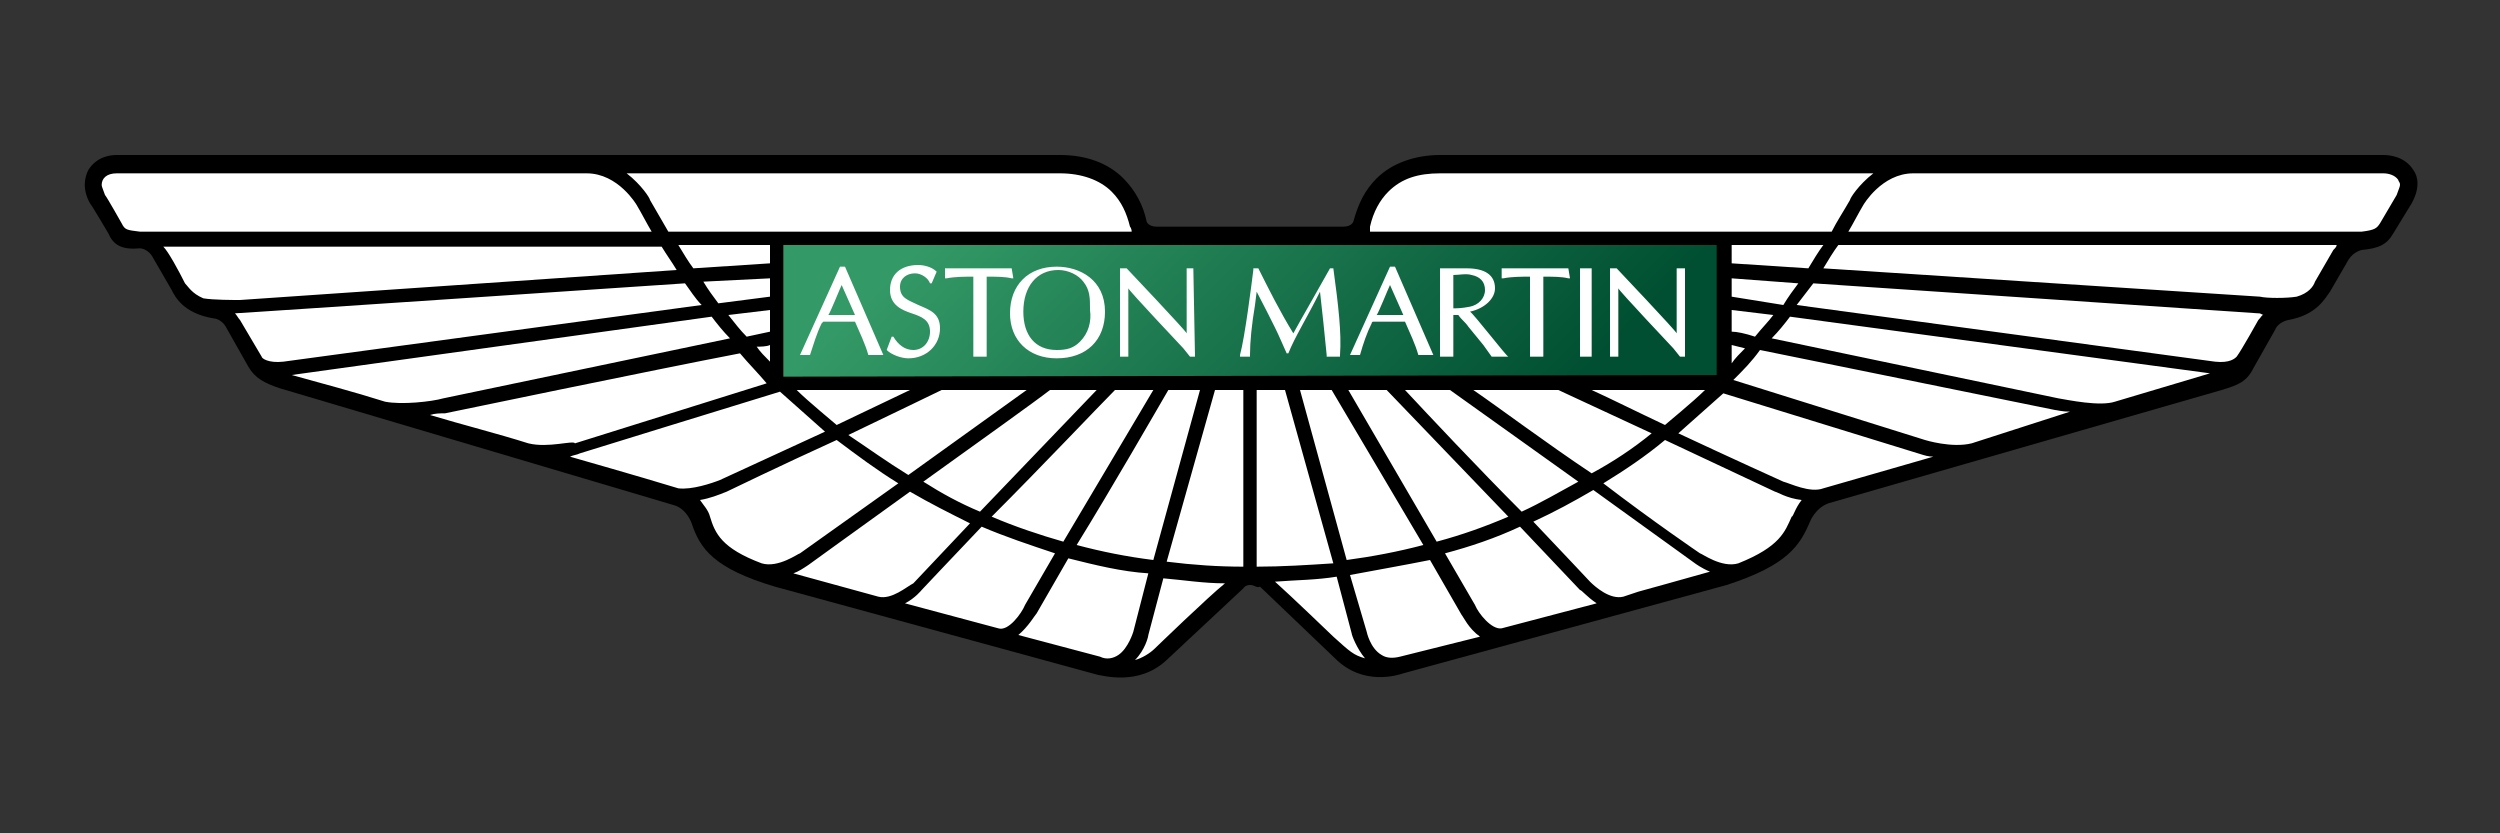
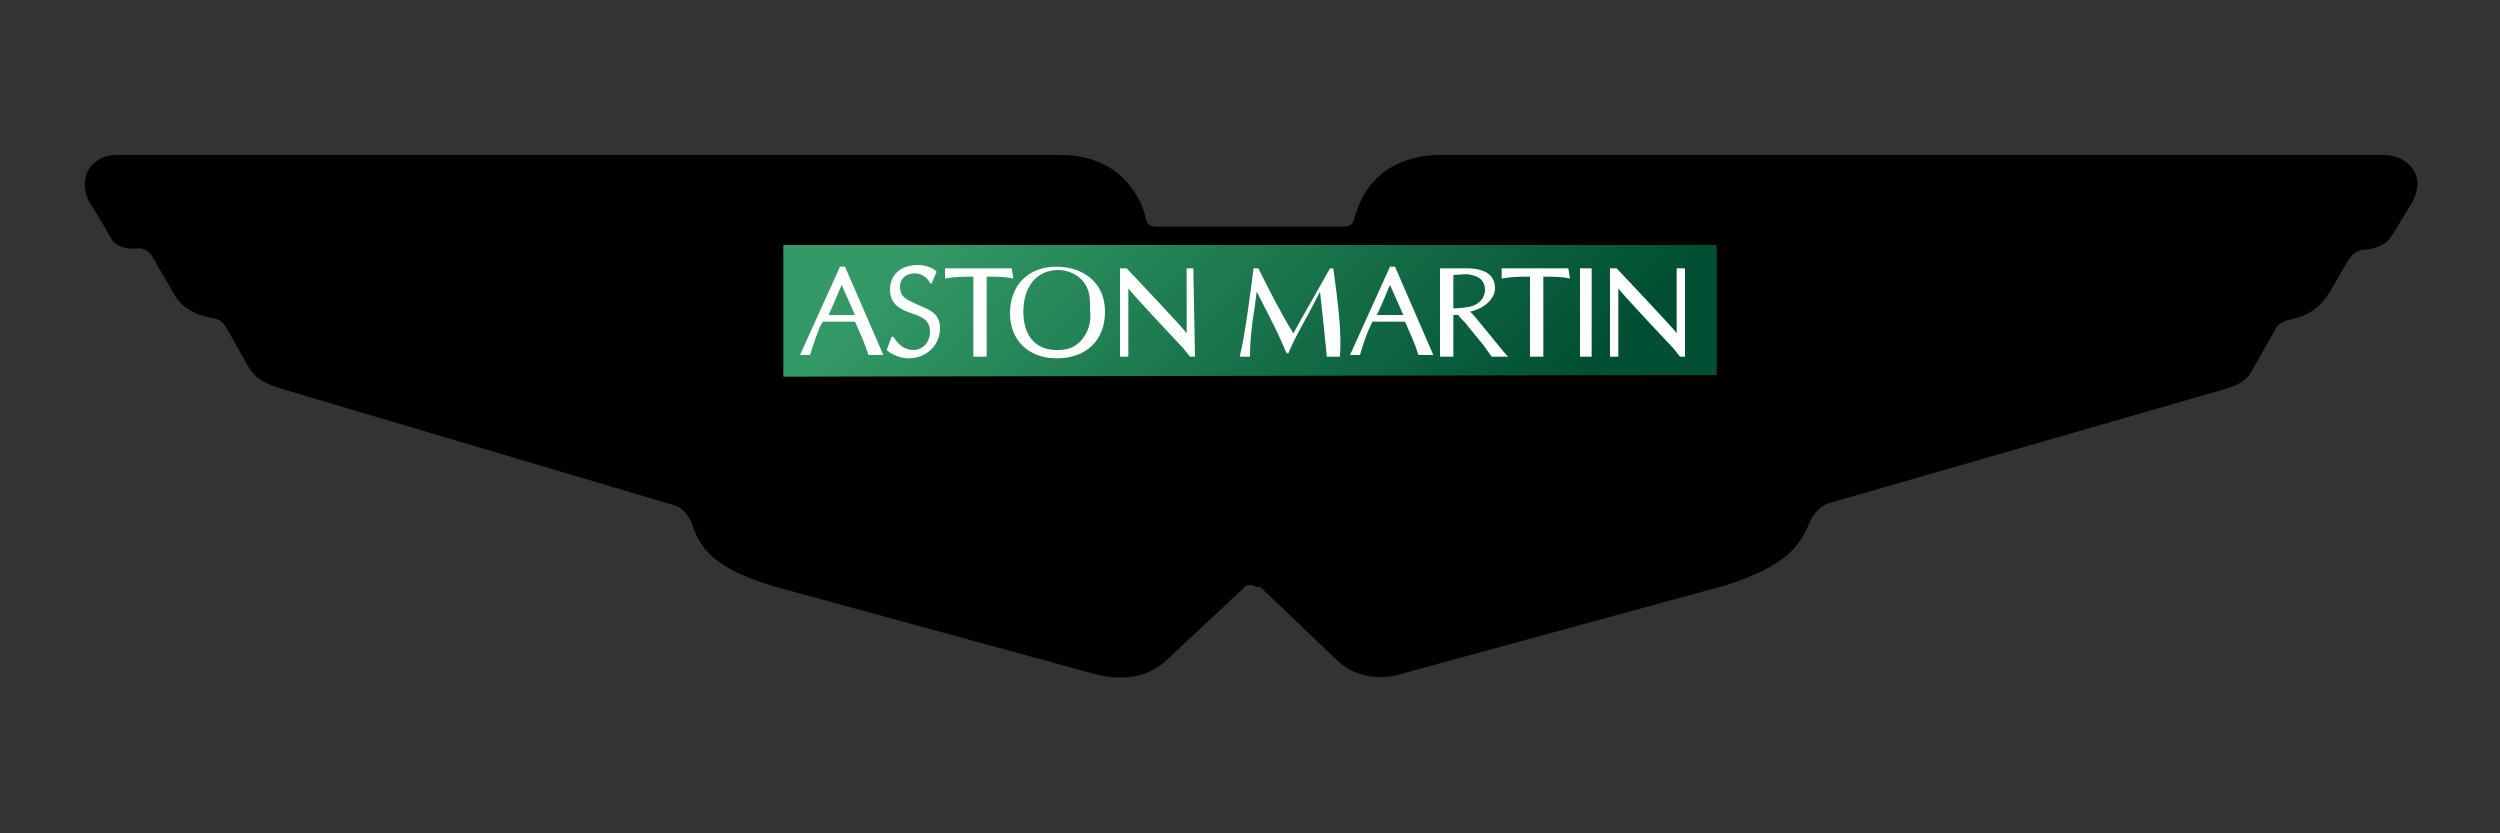
<svg xmlns="http://www.w3.org/2000/svg" version="1.1" id="Layer_1" x="0px" y="0px" viewBox="0 0 150 50" style="enable-background:new 0 0 150 50;" xml:space="preserve">
  <rect x="0" y="0" width="150" height="50" fill="#333333" stroke="none" />
  <style type="text/css">
	.st0{fill:#FFFFFF;}
	.st1{fill:url(#SVGID_1_);}
</style>
  <path d="M75,35.1c-0.3,0-0.4,0.2-0.4,0.2L70,39.6c-1.7,1.6-3.9,0.9-4.1,0.9l-19.4-5.3c-3.7-1.1-4.5-2.3-5-3.8c0,0-0.3-0.9-1.1-1.1  l-23.6-7c-0.9-0.3-1.5-0.6-1.9-1.3c0,0-1.3-2.3-1.3-2.3c-0.3-0.6-0.8-0.6-0.8-0.6c-1.8-0.3-2.3-1.3-2.5-1.7l-1.1-1.9  c-0.3-0.6-0.8-0.6-0.8-0.6c-1.1,0.1-1.6-0.2-1.9-0.9c0,0-1-1.7-1.1-1.8c-0.5-0.9-0.3-1.6-0.1-2C5.8,9.4,6.6,9.3,7,9.3h56.6  c1.6,0,2.9,0.5,3.8,1.4c0.7,0.7,1.2,1.6,1.4,2.6c0,0,0.1,0.3,0.6,0.3h11.2c0.5,0,0.6-0.3,0.6-0.3c0.3-1.1,0.7-1.9,1.4-2.6  c0.9-0.9,2.3-1.4,3.8-1.4H143c0.4,0,1.3,0.1,1.8,0.9c0.3,0.4,0.4,1.1-0.1,2l-1.1,1.8c-0.4,0.7-0.9,0.9-1.9,1c0,0-0.5,0.1-0.8,0.6  l-1.1,1.9c-0.3,0.4-0.8,1.4-2.5,1.7c0,0-0.6,0.1-0.8,0.6l-1.3,2.3c-0.4,0.8-0.9,1-1.9,1.3l-23.6,6.8c-0.8,0.3-1.1,1.1-1.1,1.1  c-0.6,1.4-1.3,2.6-5,3.8l-19.4,5.3c-0.3,0.1-2.4,0.8-4.1-0.9l-4.5-4.3C75.4,35.3,75.3,35.1,75,35.1L75,35.1z" />
-   <path class="st0" d="M82.2,13.6c0.2-0.9,0.6-1.6,1.1-2.1c0.8-0.8,1.8-1.1,3.1-1.1h26c-0.9,0.7-1.4,1.5-1.4,1.6  c-0.4,0.7-0.8,1.3-1.1,1.9H82.2C82.2,13.8,82.2,13.6,82.2,13.6z M143.8,11.7l-1,1.7c-0.2,0.3-0.3,0.4-1.1,0.5h-30.8  c0.3-0.5,0.6-1.1,0.9-1.6c0,0,1.1-1.9,3-1.9H143c0.3,0,0.7,0.1,0.9,0.4c0,0.1,0.1,0.1,0.1,0.3C144,11.2,143.9,11.4,143.8,11.7z   M140,15l-1.1,1.9c-0.1,0.3-0.4,0.7-1.1,0.9c-0.6,0.1-1.8,0.1-2.2,0l-26.2-1.7c0.3-0.5,0.6-1,0.9-1.4h29.9  C140.2,14.8,140.1,14.9,140,15z M135.5,19.2c0,0-1,1.8-1.3,2.2c-0.1,0.1-0.4,0.4-1.3,0.3l-25.1-3.4c0.3-0.4,0.7-0.9,1-1.3l26.7,1.8  c0.1,0,0.1,0,0.3,0.1C135.7,18.9,135.7,19,135.5,19.2z M126.9,24.1c-0.9,0.3-2.8-0.1-3.4-0.2l-17.2-3.6c0.4-0.4,0.8-0.9,1.1-1.3  l25.2,3.4L126.9,24.1z M118.3,26.6c-1.2,0.3-2.8-0.2-2.8-0.2l0,0l0,0L104,22.8c0.6-0.6,1.1-1.1,1.6-1.8l17.7,3.6  c0.1,0,0.4,0.1,0.9,0.1L118.3,26.6z M109.4,29.3c-0.8,0.3-2-0.3-2.4-0.4c0,0-3.1-1.4-6.3-2.9c0.9-0.8,1.8-1.6,2.7-2.4l12,3.7  c0,0,0.3,0.1,0.6,0.1L109.4,29.3z M107.5,31c-0.4,0.9-0.7,1.8-3.2,2.8c-1,0.3-2.2-0.6-2.3-0.6c0,0-2.8-1.9-5.8-4.2  c1.3-0.8,2.5-1.6,3.7-2.6l6.6,3.1c0.1,0,0.7,0.4,1.6,0.5C107.7,30.5,107.6,31,107.5,31z M98.3,35.5l-0.9,0.3c-0.8,0.2-1.7-0.6-2-0.9  c0,0-1.5-1.6-3.4-3.6c1.3-0.6,2.4-1.2,3.6-1.9l6.1,4.4c0,0,0.4,0.3,0.9,0.5C101.2,34.7,98.3,35.5,98.3,35.5z M90.1,37.7  c-0.6,0.1-1.4-0.9-1.6-1.4l-1.8-3.1c1.5-0.4,3-0.9,4.5-1.6l3.6,3.8c0.1,0,0.4,0.4,1,0.8L90.1,37.7z M84,39.4  c-0.4,0.1-0.8,0.1-1.1-0.1c-0.7-0.4-0.9-1.4-0.9-1.4L81,34.5c1.6-0.3,3.3-0.6,4.8-0.9l1.9,3.3c0.1,0.1,0.4,0.8,1.1,1.3L84,39.4z   M80,38.2c0,0-2.6-2.5-3.5-3.3c1.3-0.1,2.5-0.1,3.7-0.3l0.9,3.4c0,0.1,0.3,0.9,0.8,1.5C81.2,39.3,81,39.1,80,38.2z M75.4,34V23.4  h1.7L80,33.8C78.5,33.9,76.9,34,75.4,34z M70,33.7l2.9-10.3h1.7V34C73.1,34,71.6,33.9,70,33.7z M69.3,38.9c-0.3,0.3-0.8,0.6-1.2,0.7  c0.6-0.6,0.8-1.4,0.8-1.5l0.9-3.4c1.2,0.1,2.4,0.3,3.7,0.3C72.5,35.8,69.3,38.9,69.3,38.9z M68,37.9c0,0-0.3,1-0.9,1.4  c-0.3,0.2-0.7,0.3-1.1,0.1l-4.9-1.3c0.6-0.5,1-1.2,1.1-1.3c0,0,0.8-1.4,1.9-3.3c1.6,0.4,3.2,0.8,4.8,0.9L68,37.9z M59.9,37.7  l-5.6-1.5c0.6-0.3,1-0.8,1-0.8s1.6-1.7,3.6-3.8c1.4,0.6,2.9,1.1,4.4,1.6l-1.8,3.1C61.3,36.8,60.5,37.9,59.9,37.7z M52.7,35.8  l-5.1-1.4c0.3-0.1,0.6-0.3,0.9-0.5c0,0,2.9-2.1,6.1-4.4c1.2,0.7,2.4,1.3,3.6,1.9l-3.4,3.6C54.4,35.2,53.5,36,52.7,35.8z M45.7,33.8  c-2.4-0.9-2.8-1.8-3.1-2.8c-0.1-0.4-0.4-0.7-0.6-1c0.6-0.1,1.1-0.3,1.6-0.5c0,0,3.3-1.6,6.6-3.1c1.2,0.9,2.4,1.8,3.7,2.6L48,33.2  C47.9,33.2,46.7,34.1,45.7,33.8z M40.7,29.3c-0.3-0.1-3-0.9-6.5-1.9c0.2-0.1,0.4-0.1,0.6-0.2c0,0,9.7-3,12-3.7  c0.9,0.8,1.8,1.6,2.7,2.4l-6.3,2.9C42.7,29,41.5,29.4,40.7,29.3z M31.7,26.6c-1.9-0.6-3.9-1.1-5.9-1.7c0.3-0.1,0.6-0.1,0.9-0.1  c0,0,12.5-2.6,17.7-3.6c0.5,0.6,1.1,1.2,1.6,1.8l-11.5,3.6C34.4,26.4,32.9,26.9,31.7,26.6z M23.1,24.1c-1.9-0.6-3.8-1.1-5.6-1.6  L42.7,19c0.3,0.4,0.7,0.9,1.1,1.3l-17.2,3.6C25.9,24.1,24.1,24.3,23.1,24.1z M17,21.7c-0.9,0.1-1.3-0.2-1.3-0.3l-1.3-2.2  c-0.1-0.1-0.2-0.3-0.3-0.4c0.2,0,27-1.8,27-1.8c0.3,0.4,0.6,0.9,1,1.3L17,21.7z M12.2,17.9c-0.7-0.3-0.9-0.7-1.1-0.9  c-0.4-0.8-1-1.9-1.3-2.2h29.9c0.3,0.5,0.6,0.9,0.9,1.4L14.4,18C14,18,12.8,18,12.2,17.9z M8.4,13.9c-0.8-0.1-0.9-0.1-1.1-0.5  c0,0-0.9-1.6-1-1.7c-0.1-0.3-0.2-0.5-0.2-0.6c0-0.4,0.3-0.7,0.9-0.7h28.2c1.9,0,3,1.9,3,1.9c0.3,0.5,0.6,1.1,0.9,1.6  C39.1,13.9,8.4,13.9,8.4,13.9z M63.6,10.4c1.3,0,2.4,0.4,3.1,1.1c0.6,0.6,0.9,1.3,1.1,2.1c0,0,0.1,0.1,0.1,0.3H40.1  c-0.4-0.7-1.1-1.9-1.1-1.9c0-0.1-0.5-0.9-1.4-1.6C37.6,10.4,63.6,10.4,63.6,10.4z M103.9,15.8v-1.1h5.5c-0.3,0.4-0.6,0.9-0.9,1.4  L103.9,15.8z M103.9,17.8v-1.1l4,0.3c-0.3,0.4-0.6,0.8-0.9,1.3L103.9,17.8z M103.9,19.9v-1.3l2.5,0.3c-0.3,0.4-0.7,0.8-1.1,1.3  C104.7,20,104.2,19.9,103.9,19.9z M103.9,20.7l0.8,0.2c-0.3,0.3-0.6,0.6-0.8,0.9V20.7z M95.5,23.4h6.8c-0.7,0.7-2.3,2-2.4,2.1  C98.2,24.7,96.6,23.9,95.5,23.4z M88.4,23.4h5.1l5.6,2.6c-1.1,0.9-2.3,1.7-3.6,2.4C92.8,26.6,90,24.5,88.4,23.4z M84.3,23.4H87  l7.7,5.5c-1.1,0.6-2.3,1.3-3.4,1.8C88.7,28.1,85.7,24.9,84.3,23.4z M80.9,23.4h2.3l7.3,7.6c-1.4,0.6-2.8,1.1-4.3,1.5L80.9,23.4z   M79.9,23.4l5.5,9.3c-1.5,0.4-3.1,0.7-4.6,0.9L78,23.4L79.9,23.4z M70.1,23.4h1.9l-2.8,10.2c-1.6-0.2-3.1-0.5-4.6-0.9  C66.7,29.3,69.4,24.6,70.1,23.4z M66.9,23.4h2.3l-5.4,9.1c-1.4-0.4-2.9-0.9-4.3-1.5C62.5,28,66,24.3,66.9,23.4z M63,23.4h2.8l-7,7.3  c-1.2-0.5-2.3-1.1-3.4-1.8C58.6,26.6,62.1,24.1,63,23.4z M50.2,25.5c-0.1-0.1-1.7-1.4-2.4-2.1h6.8L50.2,25.5z M56.5,23.4h5.1  l-7.1,5.1c-1.3-0.8-2.4-1.6-3.6-2.4C53.6,24.8,56.1,23.6,56.5,23.4z M46.2,20.7v1c-0.3-0.3-0.6-0.6-0.8-0.9  C45.6,20.8,46,20.8,46.2,20.7z M46.2,18.6v1.3l-1.4,0.3c-0.4-0.4-0.7-0.8-1.1-1.3L46.2,18.6z M46.2,16.7v1.1l-3.1,0.4  c-0.3-0.4-0.6-0.8-0.9-1.3L46.2,16.7z M46.2,15.8l-4.6,0.3c-0.3-0.4-0.6-0.9-0.9-1.4h5.5V15.8z" />
  <linearGradient id="SVGID_1_" gradientUnits="userSpaceOnUse" x1="63.168" y1="-410.823" x2="86.838" y2="-434.493" gradientTransform="matrix(1 0 0 -1 0 -404)">
    <stop offset="0" style="stop-color:#339966" />
    <stop offset="1" style="stop-color:#004F32" />
  </linearGradient>
-   <path class="st1" d="M47,22.6L47,22.6v-7.9H103v7.8l0,0L47,22.6z" />
+   <path class="st1" d="M47,22.6L47,22.6v-7.9H103v7.8l0,0L47,22.6" />
  <path class="st0" d="M50.7,16h-0.3L48,21.3h0.6l0,0c0.2-0.6,0.4-1.3,0.7-1.9l0.1-0.1h1.9c0.3,0.7,0.6,1.3,0.8,2l0,0h0.9L50.7,16z   M49.7,18.9c0.1-0.1,0.7-1.6,0.8-1.8c0.1,0.2,0.7,1.6,0.8,1.8H49.7z M53.2,21L53.2,21c0.3,0.3,0.9,0.5,1.3,0.5  c1.1,0,1.9-0.8,1.9-1.8c0-0.9-0.6-1.1-1.3-1.4c-0.6-0.3-1.1-0.4-1.1-1.1c0-0.5,0.4-0.8,0.9-0.8c0.4,0,0.8,0.3,0.9,0.6l0,0h0.1  l0.3-0.7l0,0c-0.3-0.3-0.8-0.4-1.1-0.4c-1.1,0-1.7,0.6-1.7,1.5c0,0.9,0.7,1.2,1.3,1.4c0.6,0.2,1.1,0.4,1.1,1.1c0,0.6-0.4,1.1-1,1.1  c-0.5,0-0.9-0.3-1.2-0.8l0,0h-0.1L53.2,21z M60.7,16.1h-4v0.6h0.1c0.5-0.1,1.1-0.1,1.6-0.1v4.8h0.8v-4.8c0.6,0,1.1,0,1.5,0.1h0.1  L60.7,16.1L60.7,16.1z M63.4,16c-1.7,0-2.8,1.1-2.8,2.8c0,1.6,1.1,2.7,2.8,2.7c1.8,0,2.9-1.1,2.9-2.8C66.3,16.8,64.8,16,63.4,16z   M64.8,20.5C64.4,20.9,64,21,63.4,21c-1.3,0-2-0.9-2-2.3c0-1.5,0.8-2.5,2.1-2.5c0.6,0,1.2,0.3,1.5,0.7c0.4,0.5,0.4,1,0.4,1.6  c0,0.1,0,0.1,0,0.1C65.5,19.3,65.3,20,64.8,20.5z M71.6,16.1h-0.4V20l0,0c0-0.1-3.6-3.9-3.6-3.9h-0.4v5.3h0.5v-4.1l0,0  c0,0.1,3.3,3.6,3.3,3.6l0.4,0.5h0.3L71.6,16.1L71.6,16.1z M80,16.1h-0.2l-1.3,2.3c0,0-0.8,1.4-0.9,1.6c-0.8-1.3-1.5-2.7-2.1-3.9l0,0  h-0.3v0.1c-0.1,0.8-0.5,4-0.8,5.1v0.1h0.6v-0.1c0-0.8,0.1-1.8,0.3-3l0.1-0.8c0.1,0.2,1.1,2.1,1.4,2.8l0.4,0.9h0.1l0,0  c0.4-1,1.1-2.1,1.9-3.7c0.1,0.9,0.3,2.7,0.4,3.8v0.1h0.8v-0.1C80.5,20,80.3,18.3,80,16.1L80,16.1L80,16.1z M83.7,16h-0.3L81,21.3  h0.6l0,0c0.2-0.7,0.4-1.3,0.7-1.9c0,0,0-0.1,0.1-0.1h1.9c0.3,0.7,0.6,1.3,0.8,2l0,0h0.9L83.7,16z M82.6,18.9  c0.1-0.1,0.7-1.6,0.8-1.8l0.8,1.8H82.6z M88.2,18.7c0.9-0.2,1.5-0.8,1.5-1.4c0-0.8-0.6-1.2-1.7-1.2h-1.6v5.3h0.8v-2.5h0.3  c0.2,0.3,0.4,0.4,0.6,0.7l0.9,1.1l0.5,0.7h1C90.4,21.4,88.4,18.8,88.2,18.7z M87.2,18.5v-2c0.3,0,0.8-0.1,1.1,0  c0.5,0.1,0.8,0.4,0.8,0.9s-0.4,0.9-0.9,1C87.7,18.5,87.4,18.5,87.2,18.5z M94.1,16.1h-4v0.6h0.1c0.5-0.1,1.1-0.1,1.6-0.1v4.8h0.8  v-4.8c0.6,0,1.1,0,1.5,0.1h0.1L94.1,16.1L94.1,16.1z M94.8,21.4h0.7v-5.3h-0.7V21.4z M100.6,16.1V20l0,0c0-0.1-3.6-3.9-3.6-3.9h-0.4  v5.3h0.5v-4.1l0,0c0,0.1,3.3,3.6,3.3,3.6l0.4,0.5h0.3v-5.3C101.1,16.1,100.6,16.1,100.6,16.1z" />
</svg>